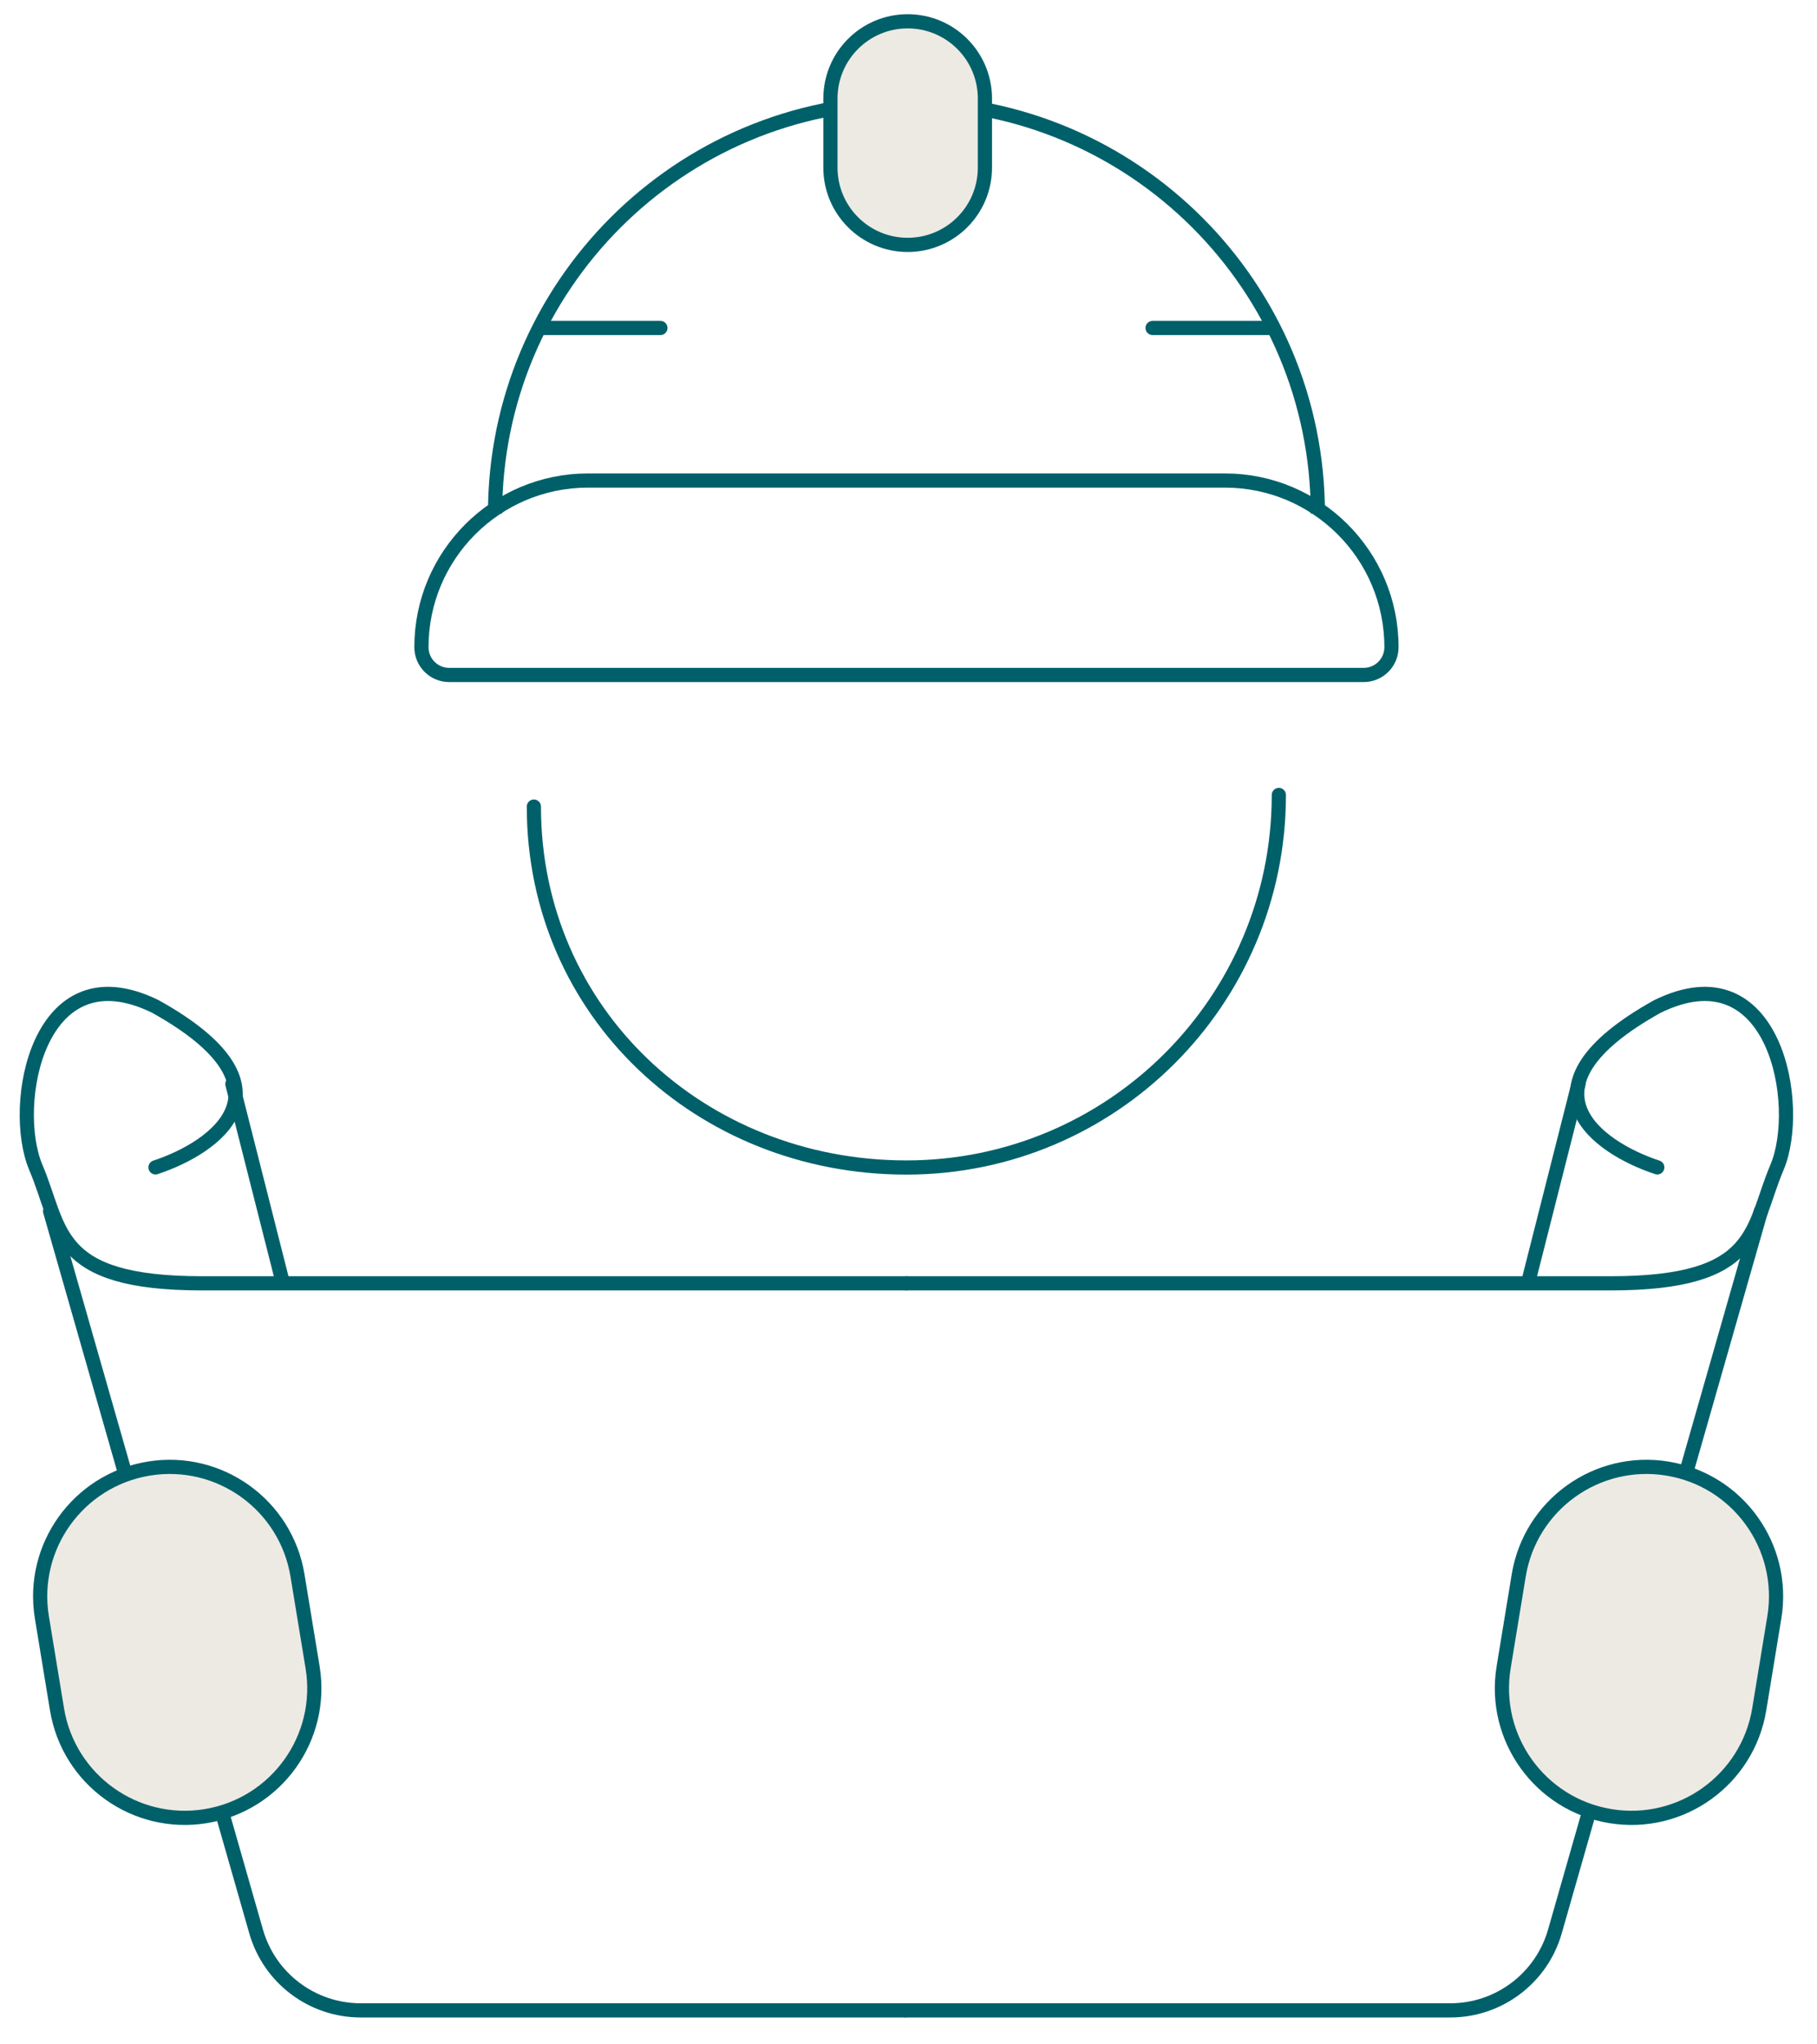
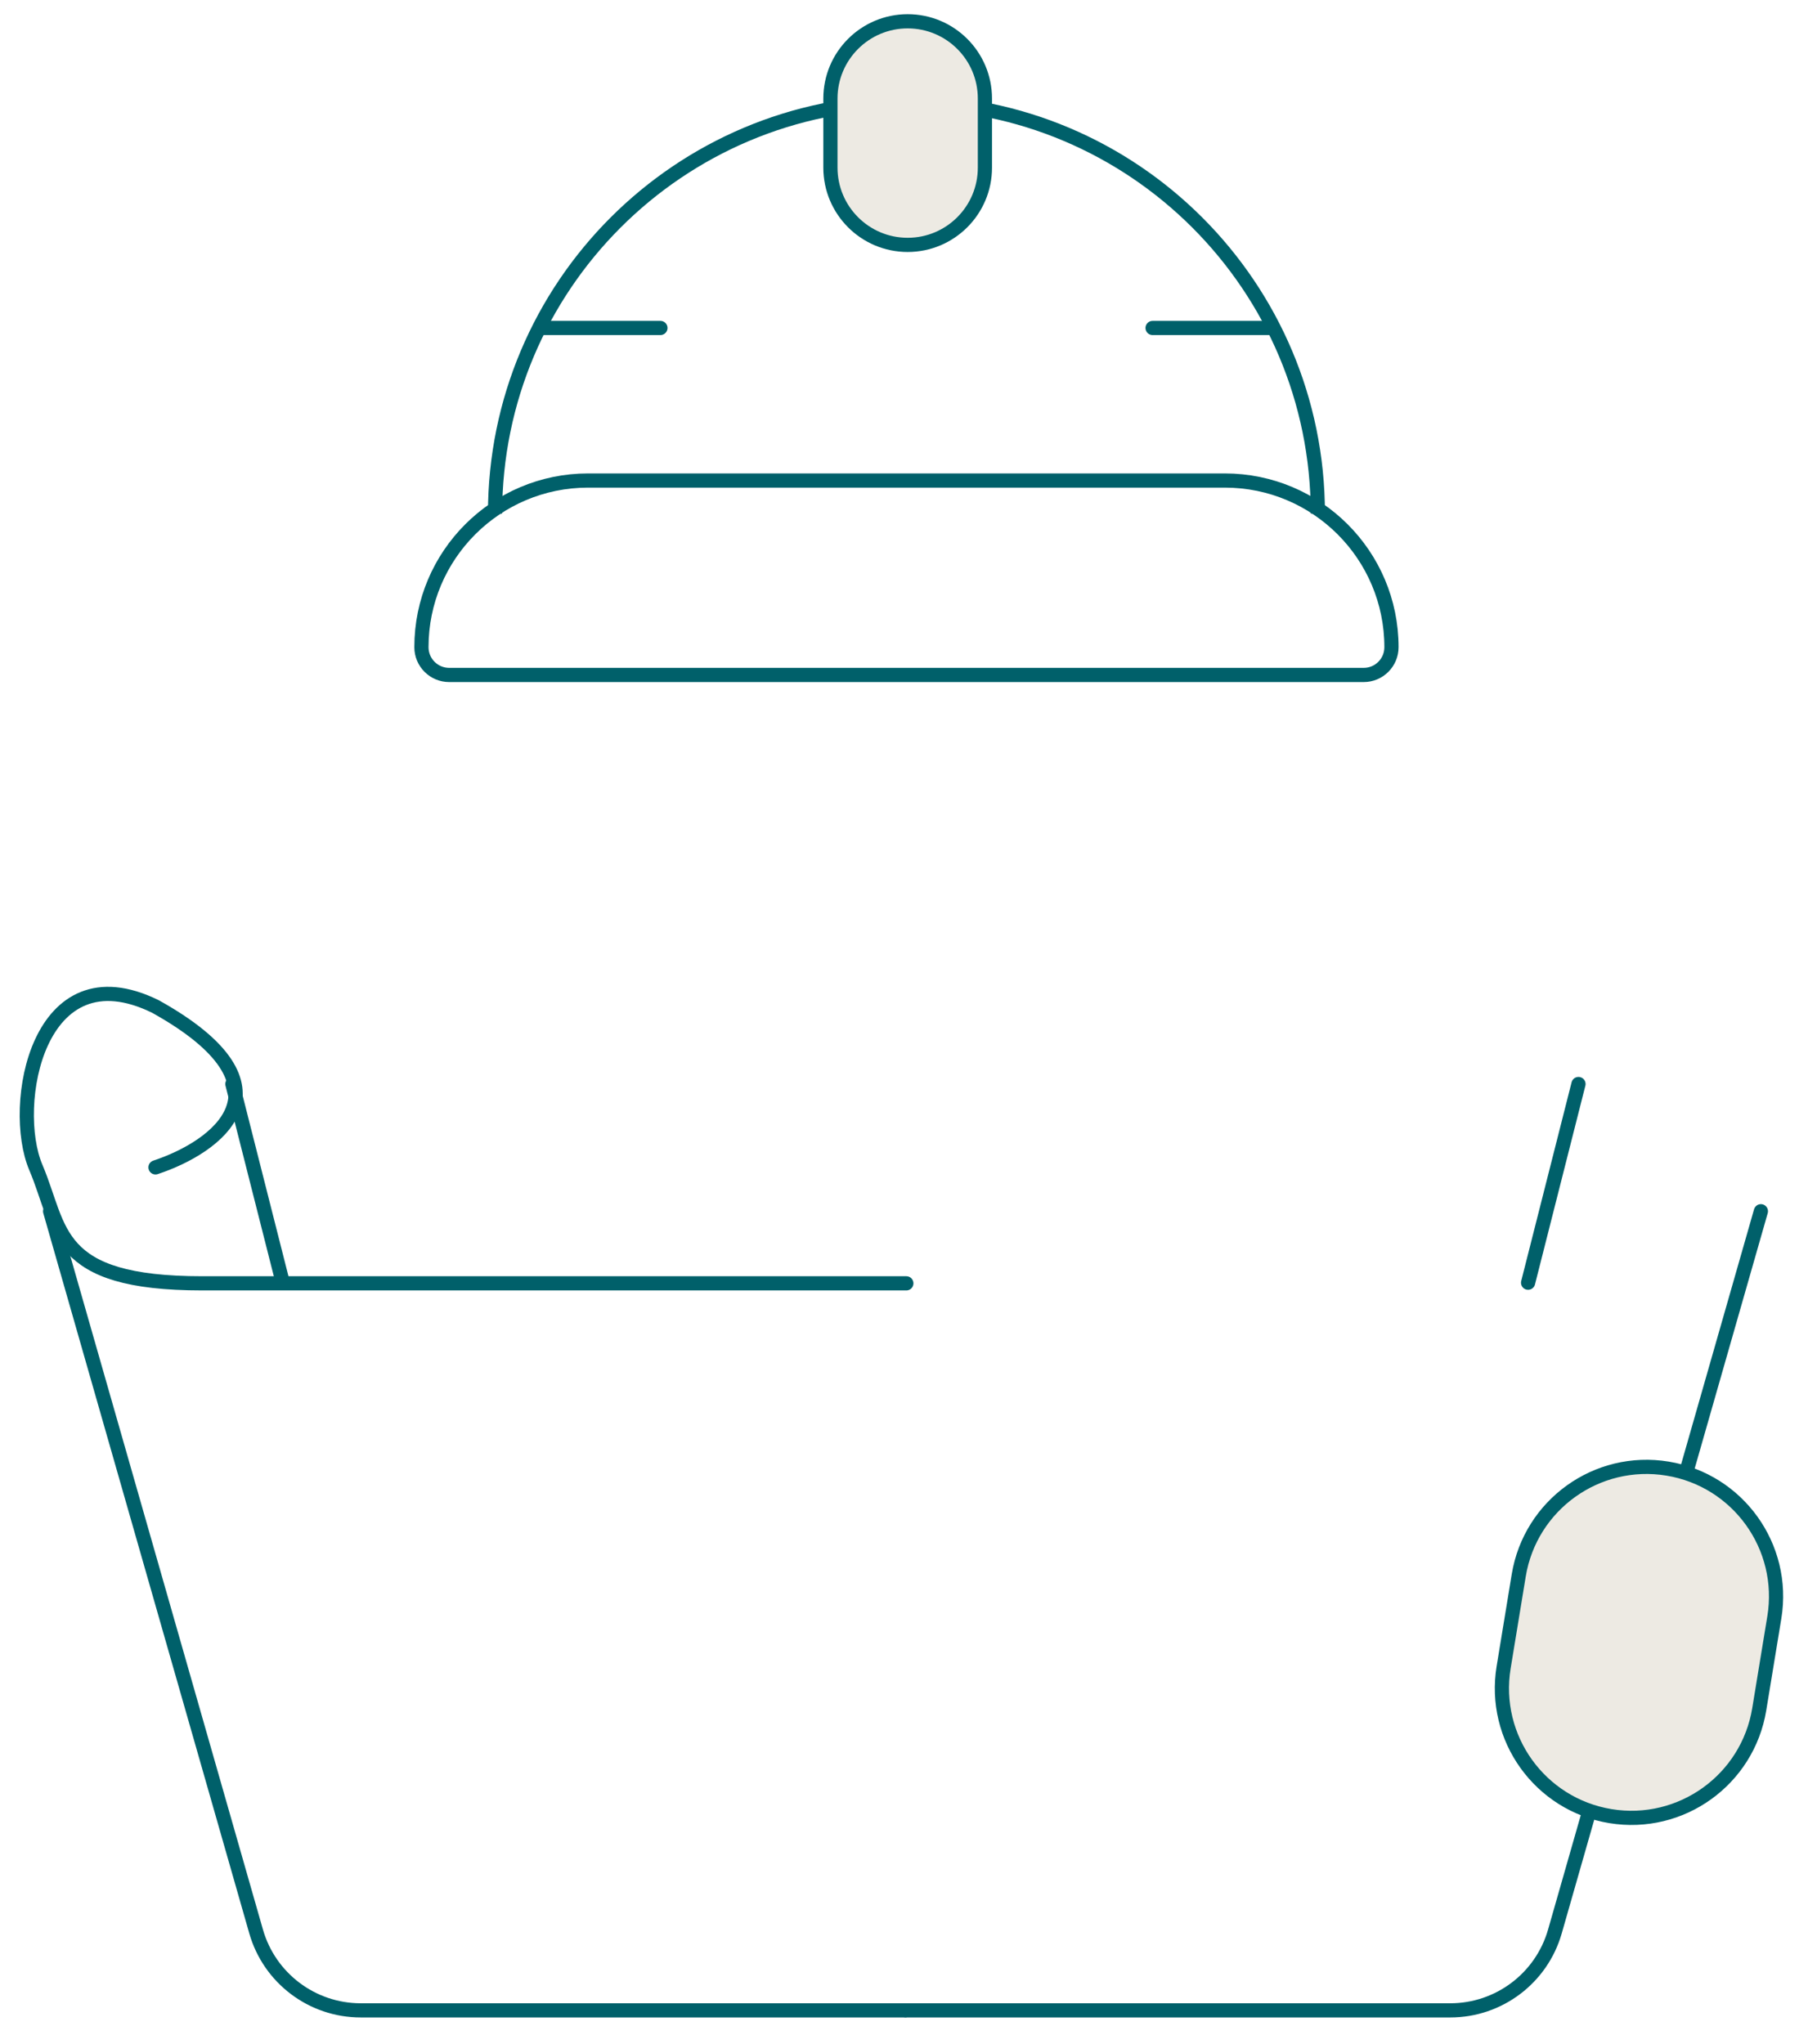
<svg xmlns="http://www.w3.org/2000/svg" width="128" height="144" viewBox="0 0 128 144" fill="none">
  <path d="M16.371 76.356L19.921 90.351" stroke="#00606A" stroke-linecap="round" stroke-linejoin="round" />
  <path d="M111.197 76.356L107.648 90.351" stroke="#00606A" stroke-linecap="round" stroke-linejoin="round" />
  <path d="M10.954 82.227C15.214 80.822 21.177 76.589 10.954 70.898C2.655 66.814 0.679 77.88 2.523 82.227C4.367 86.575 3.709 90.395 14.248 90.395H63.848" stroke="#00606A" stroke-linecap="round" stroke-linejoin="round" />
-   <path d="M116.749 82.227C112.49 80.822 106.526 76.589 116.749 70.898C125.049 66.814 127.025 77.88 125.181 82.227C123.336 86.575 123.995 90.395 113.456 90.395H63.855" stroke="#00606A" stroke-linecap="round" stroke-linejoin="round" />
  <path d="M3.531 85.317L18.042 136.048C18.983 139.338 21.991 141.606 25.413 141.606H63.75" stroke="#00606A" stroke-linecap="round" stroke-linejoin="round" />
  <path d="M124.047 85.317L109.536 136.048C108.595 139.338 105.587 141.606 102.166 141.606H63.828" stroke="#00606A" stroke-linecap="round" stroke-linejoin="round" />
-   <path d="M20.957 110.969C20.141 105.997 15.448 102.628 10.476 103.445C5.503 104.262 2.135 108.955 2.951 113.927L4.015 120.399C4.831 125.372 9.524 128.74 14.496 127.924C19.469 127.107 22.837 122.414 22.021 117.442L20.957 110.969Z" fill="#EDEAE3" stroke="#00606A" />
  <path d="M106.988 110.969C107.805 105.997 112.497 102.628 117.47 103.445C122.442 104.262 125.811 108.955 124.994 113.927L123.931 120.399C123.114 125.372 118.421 128.74 113.449 127.924C108.477 127.107 105.108 122.414 105.925 117.442L106.988 110.969Z" fill="#EDEAE3" stroke="#00606A" />
-   <path d="M90.089 55.996C90.089 70.488 78.341 82.236 63.849 82.236C49.357 82.236 37.609 71.307 37.609 56.815" stroke="#00606A" stroke-linecap="round" />
  <path d="M29.688 45.587C29.688 39.103 34.944 33.847 41.428 33.847H86.283C92.767 33.847 98.023 39.103 98.023 45.587C98.023 46.667 97.147 47.543 96.066 47.543H31.644C30.564 47.543 29.688 46.667 29.688 45.587Z" stroke="#00606A" />
  <path d="M92.836 36.171C92.836 20.166 79.861 7.19 63.856 7.19C47.85 7.19 34.875 20.166 34.875 36.171" stroke="#00606A" />
  <path d="M38.09 23.101H46.523" stroke="#00606A" stroke-linecap="round" stroke-linejoin="round" />
  <path d="M81.195 23.101H89.629" stroke="#00606A" stroke-linecap="round" stroke-linejoin="round" />
  <path d="M69.383 6.942C69.383 3.936 66.947 1.5 63.941 1.5C60.936 1.5 58.5 3.936 58.5 6.942V11.807C58.5 14.812 60.936 17.249 63.941 17.249C66.947 17.249 69.383 14.812 69.383 11.807V6.942Z" fill="#EDEAE3" stroke="#00606A" />
</svg>